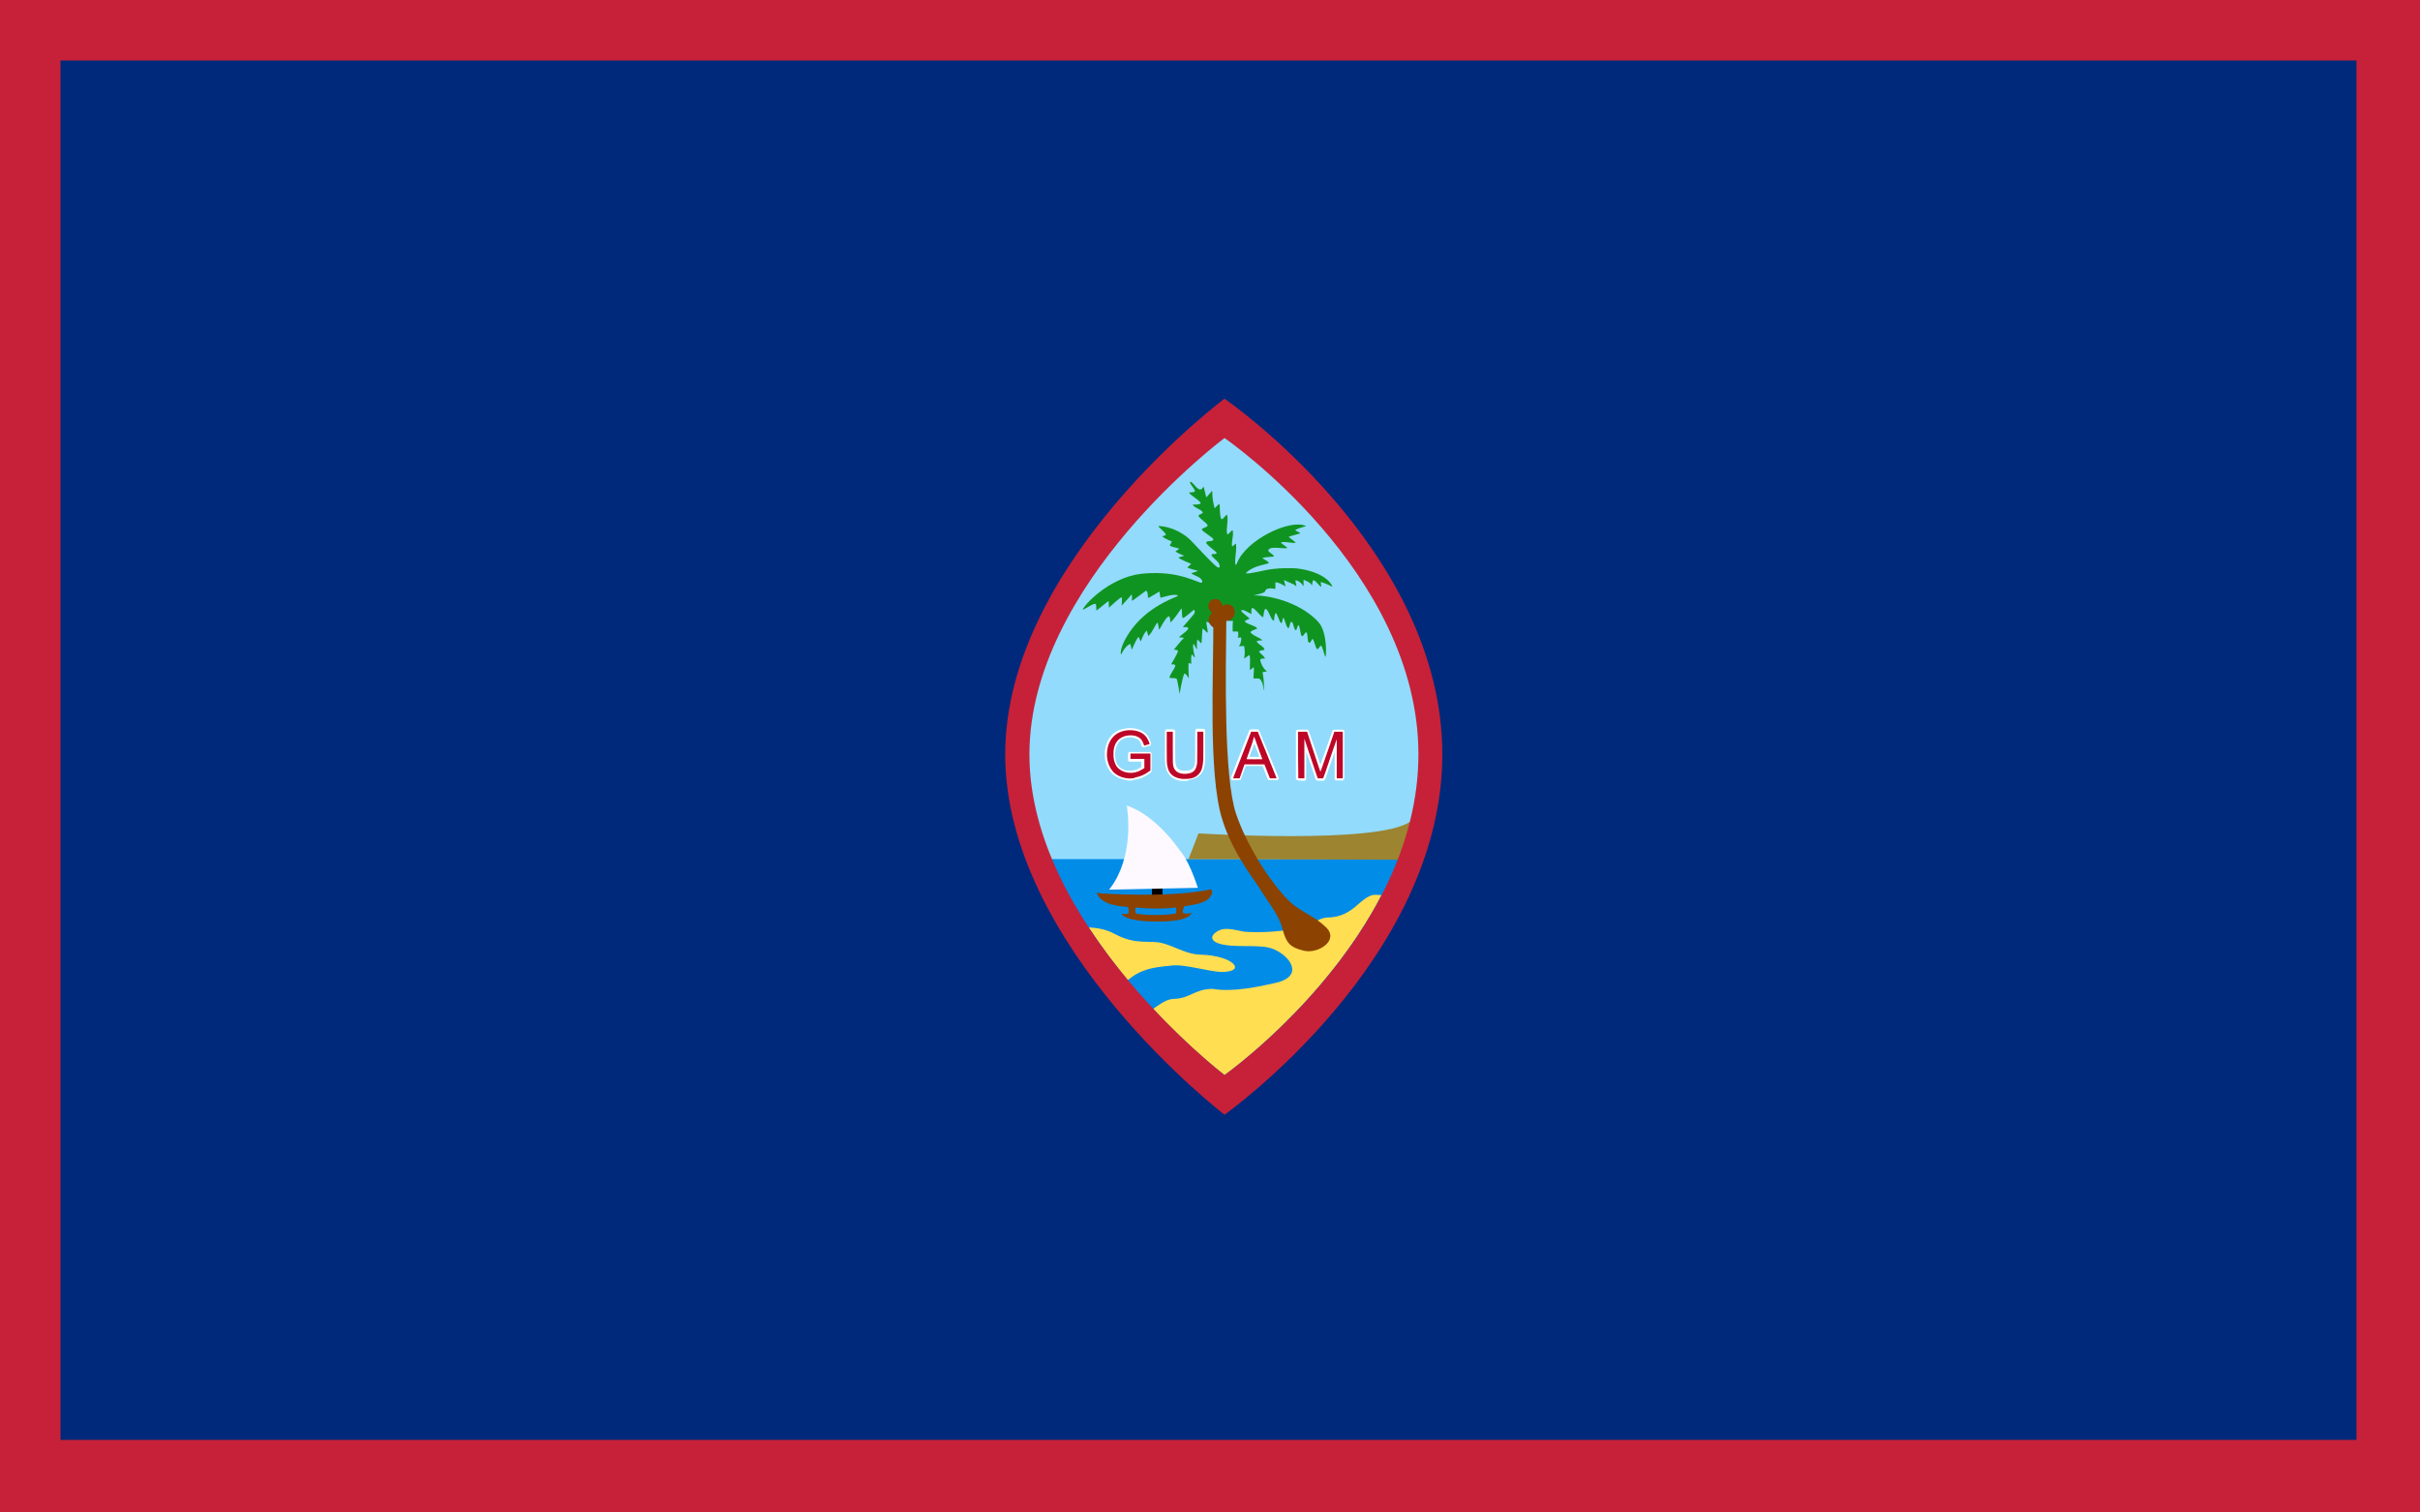
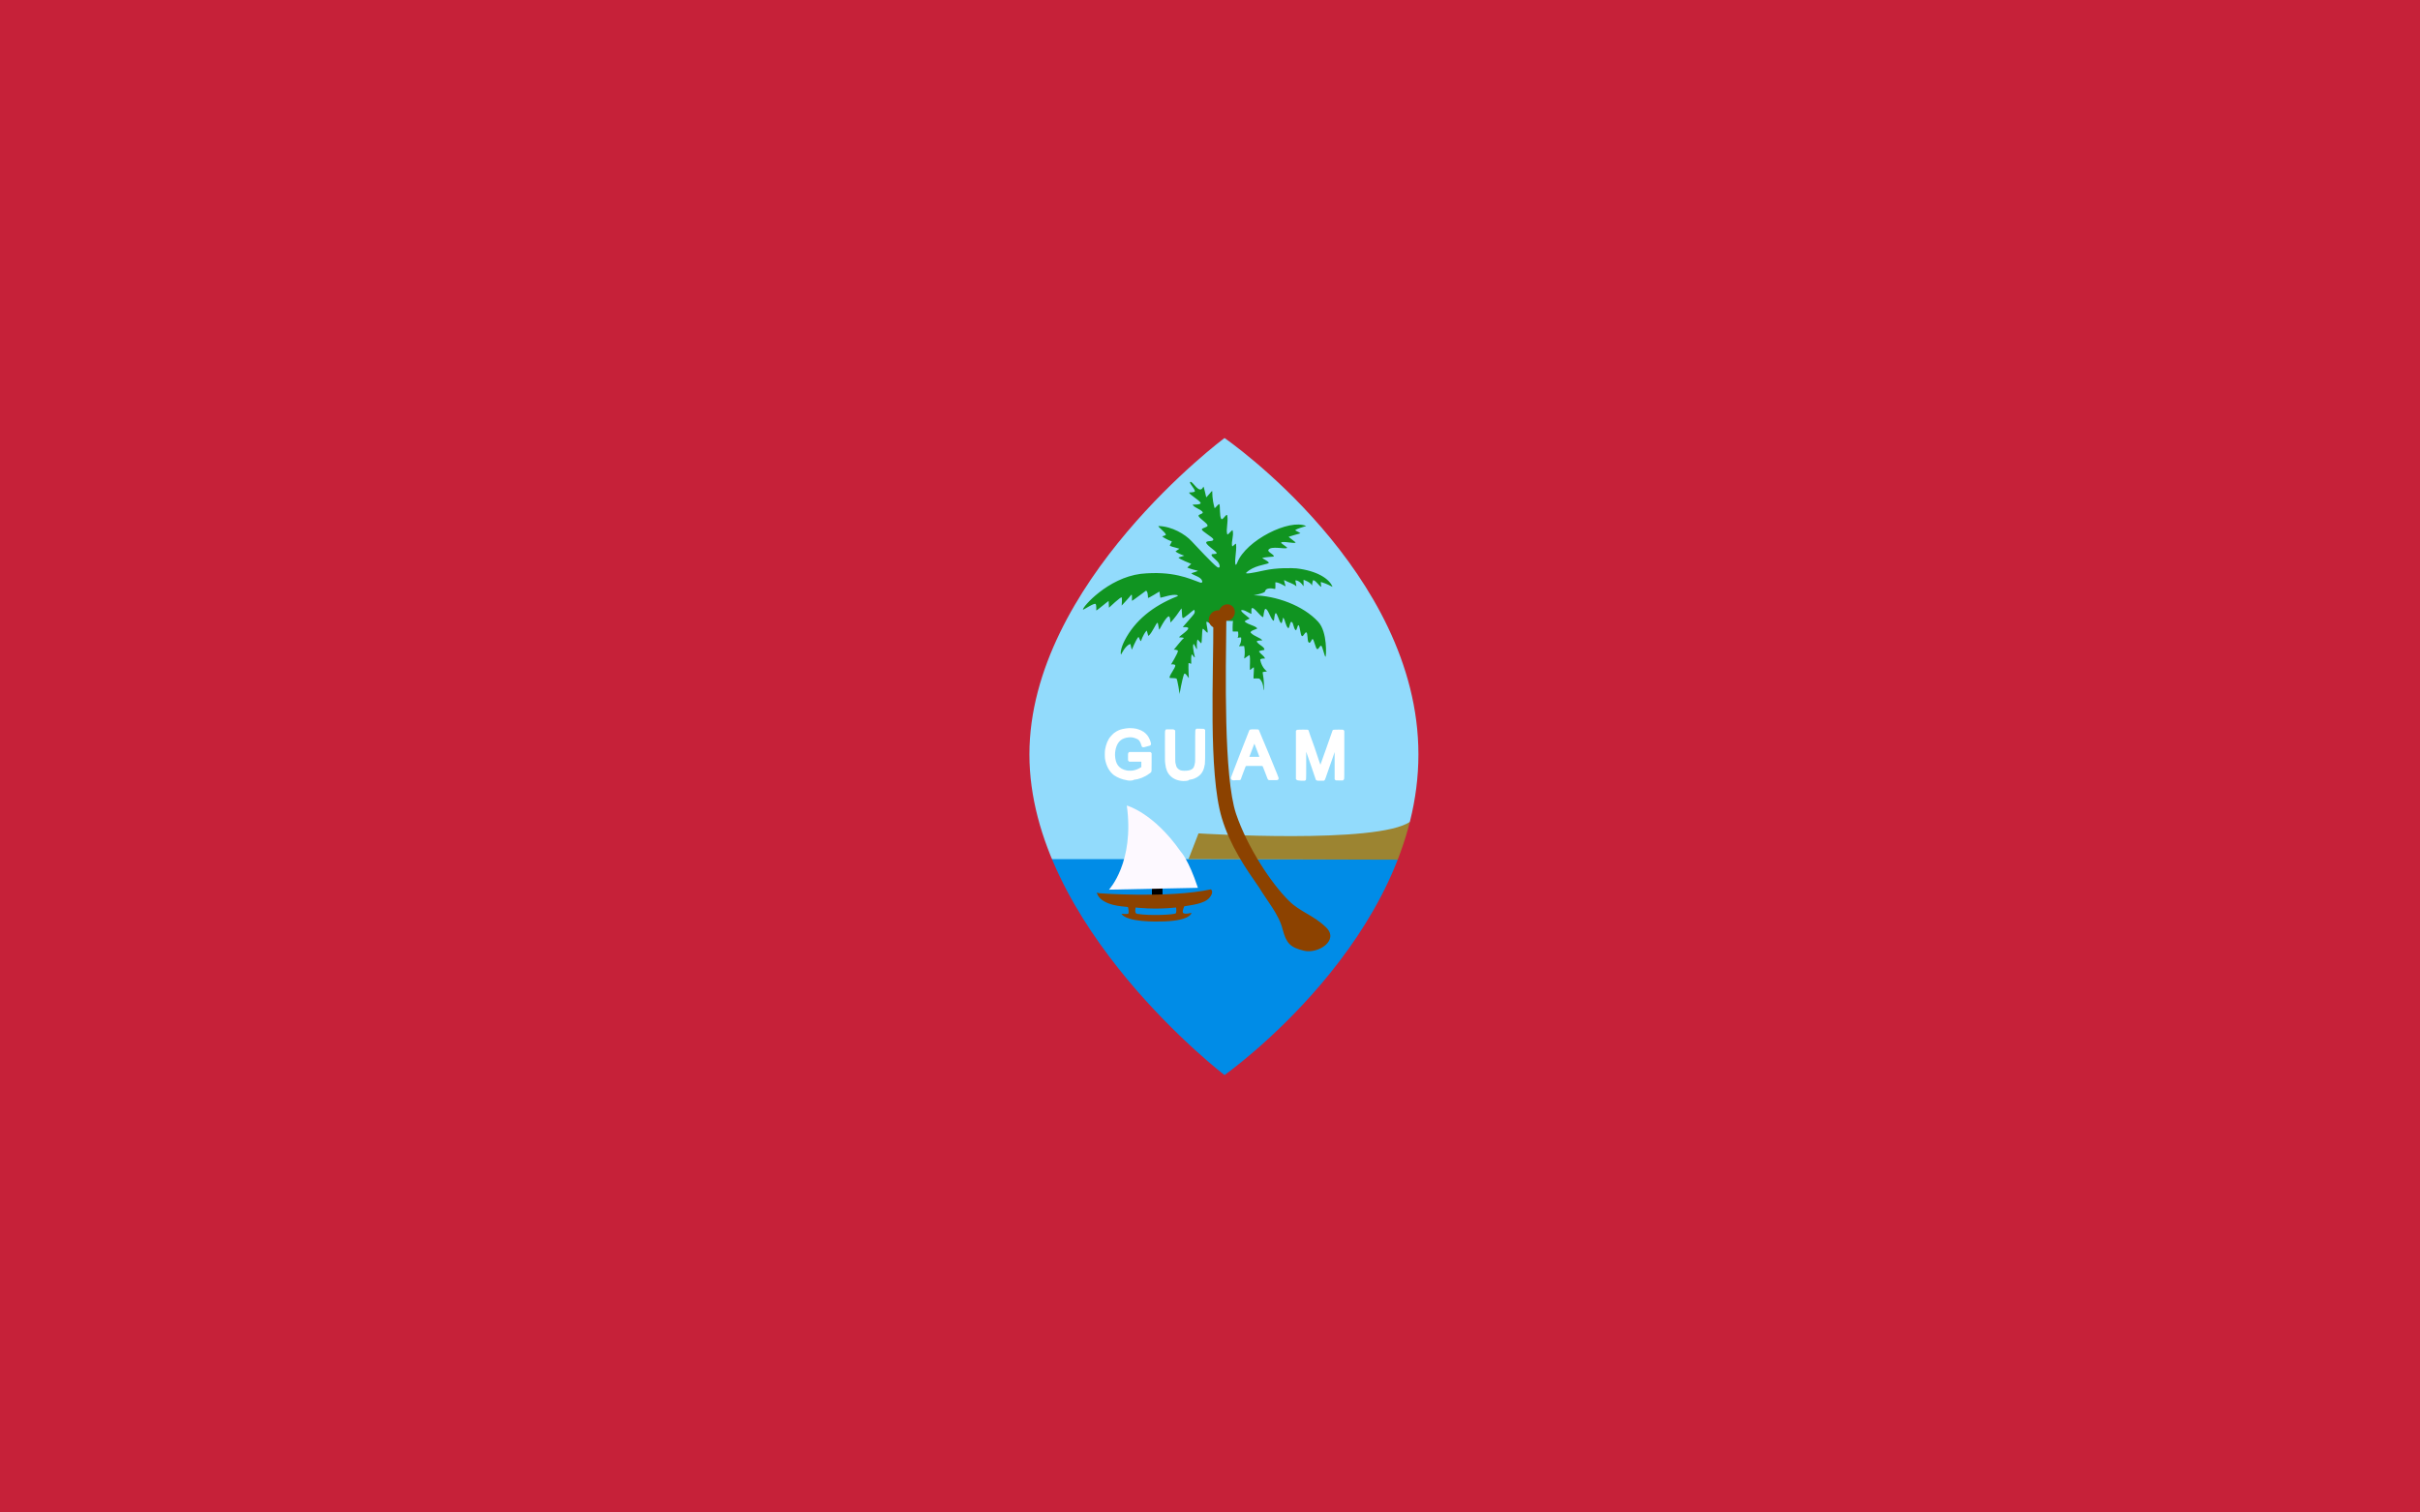
<svg xmlns="http://www.w3.org/2000/svg" version="1.1" id="Ebene_1" text-rendering="geometricPrecision" shape-rendering="geometricPrecision" image-rendering="optimizeQuality" x="0px" y="0px" viewBox="0 0 800 500" style="enable-background:new 0 0 800 500;" xml:space="preserve">
  <style type="text/css">
	.st0{fill-rule:evenodd;clip-rule:evenodd;fill:#C62139;}
	.st1{fill-rule:evenodd;clip-rule:evenodd;fill:#00297B;}
	.st2{fill-rule:evenodd;clip-rule:evenodd;fill:#92DBFC;}
	.st3{fill-rule:evenodd;clip-rule:evenodd;fill:#008CE7;}
	.st4{fill-rule:evenodd;clip-rule:evenodd;fill:#9C8431;}
	.st5{fill-rule:evenodd;clip-rule:evenodd;fill:#FFDE52;}
	.st6{fill-rule:evenodd;clip-rule:evenodd;fill:#8C4200;}
	.st7{fill:#FFFFFF;}
	.st8{fill:#BD0728;}
	.st9{fill-rule:evenodd;clip-rule:evenodd;fill:#109421;}
	.st10{fill-rule:evenodd;clip-rule:evenodd;}
	.st11{fill-rule:evenodd;clip-rule:evenodd;fill:#FDF9FF;}
</style>
  <path class="st0" d="M0,0h800v500H0V0z" />
-   <path class="st1" d="M20,20h759v456H20L20,20z" />
  <path class="st2" d="M404.8,138.3c0,0-68.5,54.5-68.5,111.1c0,56.6,68.5,112.6,68.5,112.6s68.1-51.9,68.1-112.6  C472.8,188.7,404.8,138.3,404.8,138.3L404.8,138.3z" />
  <path class="st3" d="M343.9,284c17.8,42.8,60.9,78,60.9,78s43.9-33.4,61.2-78" />
  <path class="st4" d="M466.2,271.6c-10.6,7.6-70,3.9-70,3.9l-3.3,8.5l70.7,0.2c0.3-1.2,1-2.5,1.2-3.7L466.2,271.6z" />
-   <path class="st5" d="M359.9,306.6c3,0.1,6,0.7,8.7,2.2c4.8,2.5,7.6,2.5,12.8,2.6c5.4,0.1,9.7,4.1,15.6,4.2  c10.8,0.3,15.3,5.7,6.9,5.7c-4,0-12.5-2.7-16.6-2.1c-6.3,0.6-9.9,1.1-14.5,4.8C368.4,318.7,364,312.8,359.9,306.6L359.9,306.6z   M381.2,333.5c2.7-1.8,4.5-3.3,7.1-3.3c5.1-0.2,6.8-3.3,12.6-3.3c6.6,1.2,15.6-0.8,20.9-2c9.3-2.2,4.9-8.7-0.7-11.1  c-4.6-2-13.1-0.1-18.5-2c-4-1.6-0.7-4.1,1.5-4.6c2.2-0.4,4.5,0.3,7.2,0.8c4.9,0.4,10.9,0,15.2-0.7c8.8-1.3,8.4-3.9,12.7-4  c3.1-0.1,5.5-1.1,7.6-2.6c2.5-1.7,5.1-5.1,8.1-4.9l1.8,0.1c-18.6,35.9-51.9,59.5-51.9,59.5S394,347.2,381.2,333.5L381.2,333.5z" />
  <path class="st6" d="M424,307.2c1.2,4.5,2.4,6,7.1,7.1c4.6,1.1,11.7-3.4,7.3-7.7c-4.2-4.1-8.6-5.1-12.3-8.8  c-5.8-5.7-13.7-17.6-17.5-28.8c-4.1-12.3-3.4-46.8-3.2-64.3c0-0.2,0.5-0.3,0.6-0.4c0.3-0.4,0.5,0.1,0.1-2.4c-0.1-0.7-0.6-1.3-0.6-2  c0-1.2-4.1,1.3-5.2,3.4c-0.2,0.5,0.8,1.9,0.8,2.1c0.1,16.8-1.7,50,2.8,65c2.8,9.3,7.8,16.5,12.4,23.1  C418.8,297.7,422.8,302.3,424,307.2L424,307.2z" />
  <path class="st7" d="M372.9,258c-0.1,0-0.3,0-0.5-0.1c-1.4-0.2-2.9-0.8-4.1-1.6c-1.6-1.2-2.6-3.1-3-5.4c-0.1-0.7-0.1-2.3,0-3  c0.3-1.8,0.9-3.4,1.9-4.5c0.3-0.3,0.8-0.9,1.1-1.1c0.8-0.6,1.8-1.1,2.8-1.3c0.8-0.2,1.2-0.2,2.1-0.3c1.3,0,2.2,0.1,3.1,0.4  c1.3,0.4,2.3,1.1,3,2c0.5,0.6,1.1,2,1.2,2.7c0,0.4-0.1,0.6-0.4,0.7c-0.1,0-0.6,0.2-1.1,0.3c-1,0.3-1.2,0.3-1.4,0.1  c-0.2-0.1-0.2-0.2-0.3-0.6c-0.1-0.2-0.2-0.5-0.3-0.8c-0.2-0.4-0.3-0.5-0.5-0.8c-0.3-0.3-0.4-0.3-0.8-0.5c-0.9-0.4-1.8-0.6-2.9-0.4  c-0.8,0.1-1.7,0.4-2.3,0.9c-1.2,0.9-1.9,2.8-1.9,4.9c0.1,3,1.3,4.6,3.9,5.1c0.5,0.1,1.6,0.1,2.1,0c0.8-0.1,1.9-0.6,2.5-1l0.2-0.1  v-0.9l0-0.9l-2,0l-2,0l-0.1-0.1c-0.1-0.1-0.2-0.2-0.2-0.2c-0.1-0.1-0.1-0.1-0.1-1.3c0-1.1,0-1.1,0.1-1.3c0-0.1,0.2-0.2,0.2-0.2  l0.1-0.1l3.5,0l3.5,0l0.1,0.1c0.1,0,0.2,0.2,0.2,0.2l0.1,0.1l0,2.9c0,3.1,0,3.2-0.2,3.4c-0.1,0.1-0.3,0.3-0.5,0.4  c-1.6,1.2-3.4,1.9-5.2,2.1C374.5,258.1,373.1,258.1,372.9,258L372.9,258z M391.1,258.2c-1.8-0.1-3.2-0.7-4.2-1.7  c-1-1-1.5-2.2-1.7-4.1c-0.1-0.6-0.1-1.1-0.1-5.7c0-4.9,0-5,0.1-5.2c0-0.1,0.1-0.2,0.2-0.3l0.1-0.1l1.2,0c1.2,0,1.2,0,1.4,0.1  c0.1,0.1,0.2,0.1,0.3,0.2l0.1,0.1l0,5.2c0,4.6,0,5.3,0.1,5.6c0.2,0.9,0.3,1.3,0.7,1.7c0.6,0.6,1.1,0.8,2.2,0.8c1,0,1.7-0.1,2.3-0.4  c0.7-0.3,1-0.9,1.2-2.1c0.1-0.5,0.1-0.5,0.1-5.7c0-5.8,0-5.3,0.3-5.6l0.1-0.1h1.2c1.4,0,1.3,0,1.6,0.3l0.1,0.1l0,4.7  c0,4.7,0,5.7-0.1,6.6c-0.3,1.9-0.9,3.1-2.1,4c-0.4,0.3-0.6,0.4-1,0.6c-0.6,0.3-1.3,0.5-2.1,0.6C392.9,258.2,391.5,258.2,391.1,258.2  L391.1,258.2z M407.4,257.9c-0.1,0-0.2-0.1-0.3-0.2c-0.2-0.2-0.2-0.4-0.2-0.6c0.1-0.3,6-15.6,6.1-15.7c0.2-0.2,0.2-0.3,1.6-0.3  c1.4,0,1.4,0,1.6,0.3c0,0.1,1.5,3.6,3.3,7.9c2.8,6.8,3.2,7.8,3.2,8c0,0.2-0.1,0.4-0.3,0.5c-0.1,0.1-0.1,0.1-1.5,0.1h-1.4l-0.2-0.1  c-0.2-0.1-0.2-0.1-1.1-2.5c-0.4-1.1-0.8-2-0.8-2c0-0.1-0.2-0.1-2.8-0.1c-2.6,0-2.7,0-2.8,0.1c0,0-0.4,1-0.8,2.1  c-0.4,1.1-0.8,2.1-0.8,2.2c0,0.1-0.1,0.2-0.2,0.2c-0.1,0.1-0.1,0.1-1.4,0.1C408.1,258,407.5,258,407.4,257.9L407.4,257.9z   M416.3,250.1c-0.1-0.2-1.5-4.1-1.6-4.2c0,0,0,0-0.1,0.1c-0.1,0.2-1.6,4.2-1.6,4.2c0,0,0.7,0,1.6,0h1.6L416.3,250.1z M428.8,257.9  c-0.2-0.1-0.4-0.3-0.4-0.4c0-0.1,0-2.7,0-8l0-7.9l0.1-0.1c0.2-0.3,0.2-0.3,2.1-0.3c1.6,0,1.7,0,1.8,0.1c0.1,0,0.2,0.1,0.2,0.2  c0,0.1,0.9,2.7,2,5.7c1,3.1,1.9,5.6,1.9,5.6s0.9-2.5,2-5.6c1.2-3.5,2-5.6,2-5.7c0.2-0.3,0.2-0.3,1.9-0.3c1.5,0,1.5,0,1.7,0.1  c0.1,0,0.2,0.2,0.2,0.2l0.1,0.2l0,7.9c0,7.4,0,7.9-0.1,8c0,0.1-0.1,0.2-0.2,0.2L444,258l-1.2,0c-1.2,0-1.2,0-1.3-0.1  c-0.1,0-0.2-0.1-0.2-0.2l-0.1-0.1l0-4.5l0-4.5l-0.2,0.6c-0.1,0.3-0.8,2.4-1.6,4.6c-1.3,3.8-1.4,4-1.5,4.1c-0.1,0.1-0.2,0.2-0.3,0.2  c-0.1,0-0.6,0-1.1,0c-0.9,0-1,0-1.2-0.1c-0.1,0-0.2-0.1-0.3-0.2c0-0.1-0.8-2.2-1.6-4.7c-0.9-2.5-1.6-4.6-1.6-4.6c0,0,0,2,0,4.6  c0,5.1,0,4.7-0.3,4.9l-0.2,0.1l-1.1,0C429.5,258,428.9,258,428.8,257.9L428.8,257.9z" />
-   <path class="st8" d="M372.7,257.3c-2-0.2-3.9-1.1-5-2.5c-0.9-1.1-1.5-2.6-1.7-4.2c-0.1-0.5-0.1-1.8,0-2.4c0.2-1.8,0.9-3.5,2-4.6  c1.7-2,5.3-2.8,8.3-1.8c1.8,0.6,2.9,1.7,3.6,3.7c0.1,0.3,0.2,0.5,0.1,0.5c0,0-1.6,0.4-1.7,0.5c-0.1,0-0.1-0.1-0.2-0.4  c-0.3-0.9-0.7-1.6-1.2-2c-1.1-0.9-2.6-1.2-4.4-0.9c-1.1,0.2-2.3,0.8-2.9,1.5c-1,1.1-1.5,2.5-1.5,4.3c-0.1,1.8,0.3,3.2,1,4.3  c1.2,1.8,4.1,2.7,6.6,1.9c0.8-0.2,1.7-0.7,2.3-1.1l0.3-0.2l0-1.5v-1.5l-2.3,0l-2.3,0l0-0.9v-0.9l3.3,0l3.3,0l0,2.8l0,2.8l-0.4,0.3  c-1.5,1.1-2.9,1.7-4.5,2C374.7,257.4,373.3,257.4,372.7,257.3L372.7,257.3z M390.8,257.5c-1.5-0.2-2.6-0.6-3.5-1.4  c-0.7-0.7-1.2-1.6-1.4-2.9c-0.2-0.9-0.2-1.4-0.2-6.4l0-4.9l1,0h1l0,5.2c0,5.5,0,5.5,0.2,6.3c0.3,1.1,1.1,1.9,2.2,2.2  c0.9,0.3,2.1,0.3,3.2,0c1.2-0.3,1.9-1,2.2-2.2c0.3-1,0.3-0.9,0.3-6.4l0-5.1l1,0h1l0,4.7c0,2.7,0,5-0.1,5.3c-0.2,2.4-0.8,3.7-2.2,4.7  c-0.6,0.4-1.3,0.7-2.2,0.8C393.1,257.5,391.3,257.5,390.8,257.5L390.8,257.5z M407.7,257.1c0-0.1,1.4-3.6,3-7.7l2.9-7.5l1.1,0l1.1,0  l3.1,7.6c1.7,4.2,3.1,7.7,3.1,7.7c0,0.1,0,0.1-1.1,0.1l-1.1,0l-0.2-0.5c-0.1-0.3-0.5-1.3-0.9-2.3l-0.7-1.8l-3.3,0l-3.3,0l-0.8,2.3  l-0.8,2.3l-1.1,0h-1.1L407.7,257.1z M417.3,250.9c0,0-0.5-1.2-1-2.6c-0.5-1.4-1.1-3.1-1.3-3.7c-0.2-0.6-0.4-1.1-0.4-1.1  c0,0-0.1,0.2-0.2,0.6c-0.3,1.1-0.5,1.8-1.4,4.3c-0.5,1.3-0.9,2.5-0.9,2.5c0,0.1,0.1,0.1,2.6,0.1C417.2,251,417.3,251,417.3,250.9  L417.3,250.9z M429.1,249.6l0-7.7l1.5,0l1.5,0l2,6.1c1.1,3.4,2.1,6.3,2.2,6.6c0.1,0.3,0.2,0.5,0.2,0.5c0,0,0.3-0.7,0.6-1.6  c0.3-0.9,1.3-3.8,2.3-6.6l1.7-5l1.4,0l1.4,0l0,7.7l0,7.7l-1,0h-1l0-6.5c0-3.6,0-6.5,0-6.4c0,0-1,2.7-2.1,6c-1.1,3.3-2.1,6.2-2.2,6.4  l-0.2,0.5h-1.8l-2.2-6.5c-1.2-3.6-2.2-6.5-2.2-6.6c0,0,0,2.9,0,6.5l0,6.6h-1l-1,0L429.1,249.6z" />
  <path class="st9" d="M362.2,199.7c0.3,0.4,0.2,2.1,0.2,2.1c0.2,0.1,4.1-3.3,4.1-3.1c0,0.7,0.1,2.2,0.1,2.2s4-3.8,4.2-3.4  c0.2,0.4,0,2.7,0,2.7s2.7-2.9,3.1-3.5c0.4-0.4,0.3,0.5,0.3,1.9c0,0.2,4.4-3.2,4.6-3.3c0.6-0.1,0.7,1.8,0.7,2.3c0,0.4,4-2.3,3.8-2  l0.3,2c1.1-0.2,3.8-1.2,5.4-0.9c0.5,0.1,0.5,0.3,0,0.5c-7.8,3.1-13.8,7.9-17.2,14.5c-1.2,2.3-1.5,4.2-1.2,4.7c0,0,1.4-3,3-3.5  c0.2-0.1,0.4,1.9,0.6,1.8c0,0,1.2-3,2.1-4.1c0.2-0.3,0.6,1.6,0.9,1.3c0,0,0.6-2,1.8-3.4c0.2-0.2,0.5,1.9,0.7,1.7  c1.3-1.2,2.4-4.1,2.9-4.3c0.3-0.3,0.4,2.4,0.7,2.2c0,0,1.8-3.6,2.9-4.3c0.7-0.4,0.7,2,0.7,2c1.4-1.3,2.9-3.6,3.6-4.6  c0.3-0.4,0.1,2.9,0.5,3.1c0.4,0.2,3.4-2.6,3.7-2.7c0.2,0,0.5,0.8-0.1,1.5c0,0.1-3.6,4.2-3.6,4.2c0.7,0.1,1-0.1,1.5,0.1  c1.5,0.4-2.8,2.9-2.7,3.3c0,0,2.1,0,1.4,0.4c-0.5,0.3-3.2,3.8-3.2,3.7c0-0.1,1.4,0,1.4,0.4c0,0.7-2.3,4.5-2.3,4.5  c-0.1-0.1,1.2-0.2,1.4,0.2c0.3,0.7-2.3,3.7-1.8,4.2c0.1,0.1,1.5,0,2.2,0.2c0.3,0.1,1.2,5.5,1,5.3c0-0.1,0.9-5.1,1.5-6.7  c0.4-0.9,1.5,1.4,1.6,1.2c0,0-0.2-3.3-0.1-4.8c0-0.4,0.9,0.4,0.9,0c0-0.9-0.1-1.9,0.1-2.8c0.1-0.7,0.9,1.2,1.1,0.7  c0,0-0.9-3.3-0.5-4.2c0.2-0.6,0.8,1.5,1.2,1.6c0,0-0.2-2.6,0.2-3.2l1.2,1.3c0.3-0.4,0.2-4.4,0.5-4.8c0.2-0.3,1.4,1.5,1.6,1.2  c0.2-0.3-0.5-3.2-0.4-3.5c0.2-0.3,1.6,0.8,1.6,0.8c0.6-0.6,0.5-2,0.8-2.5c0.6-1.4,4.2-1.6,4.6-0.6c0.2,0.5,0.1,1.1,0,1.9  c0,0,1.8,0.2,1.8,0c0,0-0.2,1.7-0.1,3.5c0,0.2,1.8-0.1,1.8,0.2c0.2,1.7-0.2,1.9-0.2,1.9c0,0.1,1.2-0.2,1.2,0  c0.1,0.8-0.1,1.9-0.7,2.8c-0.1,0.1,1.7-0.1,1.7,0c0.2,1.3,0.3,2.3,0,4.1c0,0.1,1.7-1.3,1.8-1.1c0.3,1.5,0,3.2,0.1,4.8  c0,0.4,1.2-1.1,1.3-0.7c0.1,0.4-0.2,3.4-0.1,3.6c0,0,1.9-0.1,2,0.1c1.5,1.4,1.2,3.8,1.2,3.8c0.4-0.3,0.3-3.2-0.2-5.9  c0-0.3,1.4-0.2,1.4-0.4c0,0-1.6-1-2.2-3.7c-0.1-0.6,1.6-0.5,1.6-0.5c-0.5-1.1-1.3-1.3-2-2.3c-0.2-0.3,1.8-0.5,1.8-0.6  c0-1-1.7-1.5-2.5-2.6c-0.4-0.5,1.8-0.5,1.8-0.5c-0.6-0.9-2.7-1.3-3.8-2.5c-0.6-0.6,2.1-1.3,2.1-1.4c-0.3-0.9-2.9-1.2-4.1-2.3  c-0.3-0.2,1.6-1,1.6-1c-0.2-0.4-4.3-3.1-2.2-2.8c0.9,0.1,2.7,1.4,2.8,1.2c0,0-0.1-1.6,0.1-1.8c0.7-0.7,3,3,3.8,2.9  c0,0,0.3-2.7,0.7-2.7c0.9-0.2,1.9,3.9,2.8,3.9c0.1,0,0.2-2.3,0.6-2.5c0.5-0.1,1.1,2.6,1.7,3.2c0.6,0.6,0.6-2.2,0.9-1.6  c0.6,0.8,0.7,2.6,1.5,3.3c0.5,0.5,0.6-2.4,1.2-2c0.7,0.4,0.5,2,1.3,2.7c0.4,0.4,0.6-1.9,1-1.6c0.4,0.3,0.6,3.1,1,3.5  c0.5,0.6,1.1-1.5,1.6-1.1c0.4,0.2,0.3,2.6,0.6,3.1c0.7,1.1,1.1-1.3,1.5-0.9c0.3,0.2,1,3,1.3,3.2c0.6,0.5,1-1.3,1.5-1  c0.4,0.2,1.1,3.7,1.4,3.6c0.2-0.1,0.7-8.1-2.4-11.5c-5-5.5-14.1-8.7-21.4-8.8c0,0,3.7-0.7,3.8-1.3c0.2-1.2,2-1.1,3.3-0.8  c0.2,0,0.1-2.2,0.1-2.2c1.1,0,2.2,0.7,3.3,1.3c0.3,0.2-0.7-2.2-0.3-2c1.4,0.8,3,1.1,3.9,2c0.2,0.3-0.3-1.9-0.3-1.9  c0.7-0.2,2.1,0.8,2.6,1.8c0.3,0.5,0-2.5,0.2-2c0,0,2.4,0.8,2.7,1.9c0,0,0.2-1.9,0.5-1.8c1,0.3,1.8,1.9,2.6,2.2c0,0-0.3-1.7-0.1-1.6  c1.8,0.5,3.8,1.6,3.8,1.6c-1-2.6-5-5.3-11.9-6.1c-1.3-0.1-6.4-0.3-10.8,0.7c-3.6,0.8-6.4,1.3-5.8,0.7c2.4-2.3,6.2-2.6,7.3-3.1  c0.8-0.4-2.5-1.7-1.9-1.8c0.7-0.2,3.6-0.4,3.6-0.4c0.6-0.5-2.1-1.5-1.7-2.2c0.8-1.5,5.7-0.1,6.2-0.7c0.1-0.2-2.1-1.5-2-1.7  c0.4-0.7,4.7,0.5,4.8-0.1c0,0-1.3-1-2.3-1.8c-0.1-0.1,3.9-1.2,3.9-1.2c-0.1-0.1-0.7-0.5-1.6-0.9c-0.8-0.3,3.5-1.5,3.5-1.5  c-5.5-2.5-19.9,4.7-22.8,12.1c-0.7,1.8-0.8-0.2-0.6-1.7c0.1-1.6,0.4-3.1,0.2-4.5c-0.1-0.4-1.2,1.2-1.3,0.7c-0.3-1.6,0.6-3.3,0.2-5.1  c-0.1-0.6-1.6,1.7-1.8,1.2c-0.5-1.6,0.4-3.9,0-6.2c-0.2-0.9-1.6,1.9-2,1.1c-0.6-0.9-0.3-4.3-0.6-4.8c-0.2-0.4-1.5,1.6-1.6,1.2  c-1.7-6.2,0.6-7-2.7-3.5c-0.1,0.1-0.8-3.7-1-3.5c-1.3,2.9-3.5-2-4.3-1.6c-0.6,0.3,1.5,2.2,1.5,3.1c0,0.4-1.9,0.4-1.9,0.4  c0,0.7,3.7,2.7,3.8,3.5c0.1,0.6-2.6,0.5-2.6,0.5c0.1,0.9,3.1,1.7,3.3,2.6c0.1,0.5-1.4,0.6-1.4,1.1c0.1,0.8,2.9,2.4,3,3.2  c0.1,0.6-1.8,0.8-1.9,1.3c-0.1,0.6,3.8,2.7,3.8,3.3c0,0.8-1.5,0.4-2.2,0.8c-1,0.6,3.1,3,3.3,3.7c0.1,0.6-1.6,0.1-1.7,0.6  c-0.1,0.7,2,1.8,2.5,3c0.5,1.2,0,1.5-0.7,1c-1.4-1-6.9-6.9-8.4-8.5c-2.1-2.3-6.5-4.9-10.9-5c-0.5,0.1,2.4,2.1,2.4,2.9  c0,0.2-1.3,0.5-1.2,0.5c0.8,0.8,3.2,1.7,3.2,1.7l-0.7,1.3c0.2,0.4,1.3,0.5,3.2,1.1c0,0-1.4,0.9-1.3,0.9c1,0.8,2.9,1.4,2.9,1.4  l-1.9,0.6c-0.1,0.4,4.2,2.1,4.2,2.1s-1.3,1.2-1.3,1.2c0.3,0.3,3.5,1.1,3.5,1.1c0.1,0.1-2.2,0.8-2.2,0.8c0.8,0.8,3.1,1.1,3.6,2.5  c0,0,0.3,0.8-0.6,0.6c-3.6-1.3-9.1-4-19.7-2.9c-10.9,1.4-19.2,10.9-19.1,11.8C357.9,201.9,361.8,199.1,362.2,199.7L362.2,199.7z" />
-   <ellipse transform="matrix(0.84 -0.543 0.543 0.84 -44.445 250.191)" class="st6" cx="401.7" cy="200.4" rx="2.3" ry="2.4" />
  <ellipse transform="matrix(0.543 -0.84 0.84 0.543 15.19 433.125)" class="st6" cx="405.5" cy="202.6" rx="2.8" ry="2.6" />
  <ellipse transform="matrix(0.543 -0.84 0.84 0.543 11.932 431.504)" class="st6" cx="402.4" cy="204.8" rx="3" ry="2.8" />
  <path class="st10" d="M380.8,293.6h3.5v2.6h-3.5V293.6z" />
  <path class="st6" d="M363.5,295.3c0,0,22.8,1.7,36.8-1.3c0,0,1.2,0.8-0.5,2.8c-1.7,2-6,2.4-8.3,2.8c0,0-0.6,1.3-0.5,1.9  c0,0.7,1.5,0.6,2.2,0.4l0.7-0.1c0,0-0.3,2.5-9,2.8c-2.8,0.1-12.2,0.3-14.2-2.5c0,0,1.7,0.1,2.2,0c0.4-0.1,0.1-1.9,0-2.2  c-0.2-0.3-6.1,0-9.2-2.9c-0.8-0.8-1.1-1.7-1.1-2C362.5,295.1,363.5,295.3,363.5,295.3z M375.4,300c0,0,6.2,0.8,13.4,0  c0,0,0.2,1.4-0.1,1.9s-8.6,0.9-12.8,0.2C375.2,301.9,375.2,301.1,375.4,300z" />
  <path class="st11" d="M366.6,294.1c0,0,8.5-9,5.9-27.8c0,0,8.8,2.3,17.8,15.2c0,0,2.6,2.6,5.7,12L366.6,294.1z" />
  <path class="st0" d="M404.8,131.8c0,0-72.5,54-72.5,117.6c0,63.6,72.5,119.1,72.5,119.1s72-50.9,72-119.1  C476.8,181.1,404.8,131.8,404.8,131.8L404.8,131.8z M404.8,144.8c0,0-64.5,48-64.5,104.6c0,56.6,64.5,106,64.5,106  s64.1-45.3,64.1-106C468.9,188.8,404.8,144.8,404.8,144.8L404.8,144.8z" />
</svg>